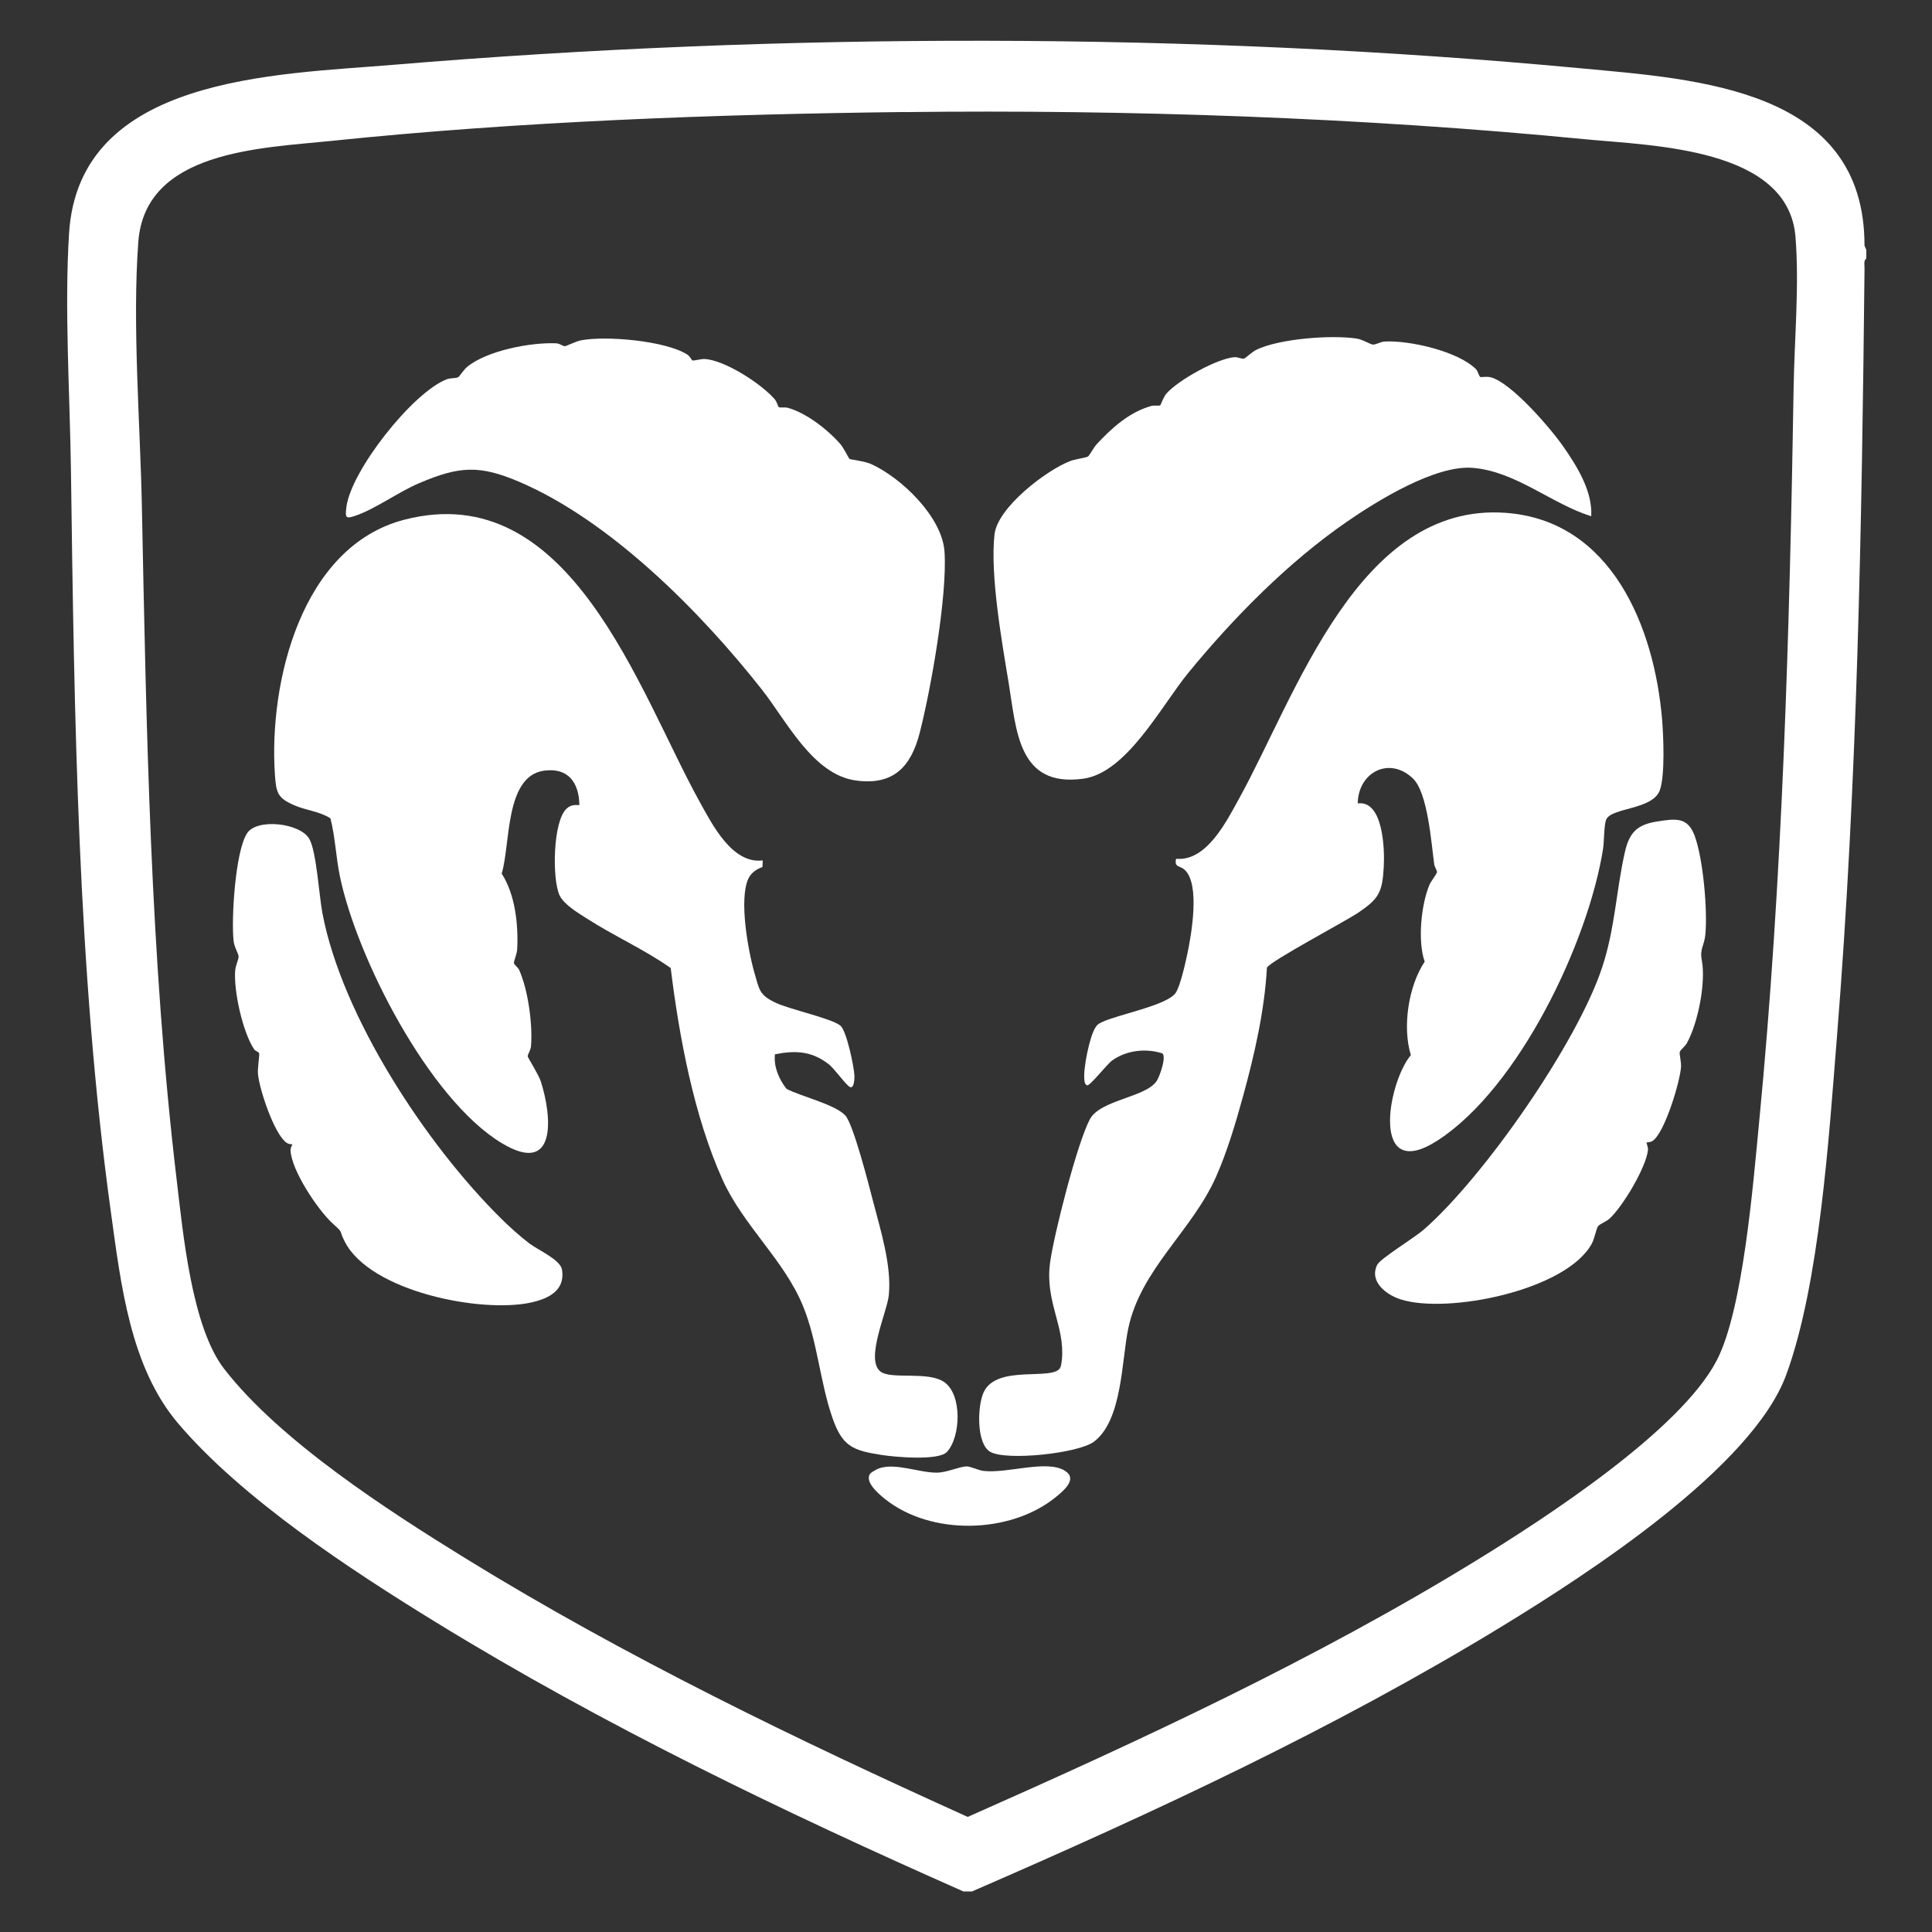
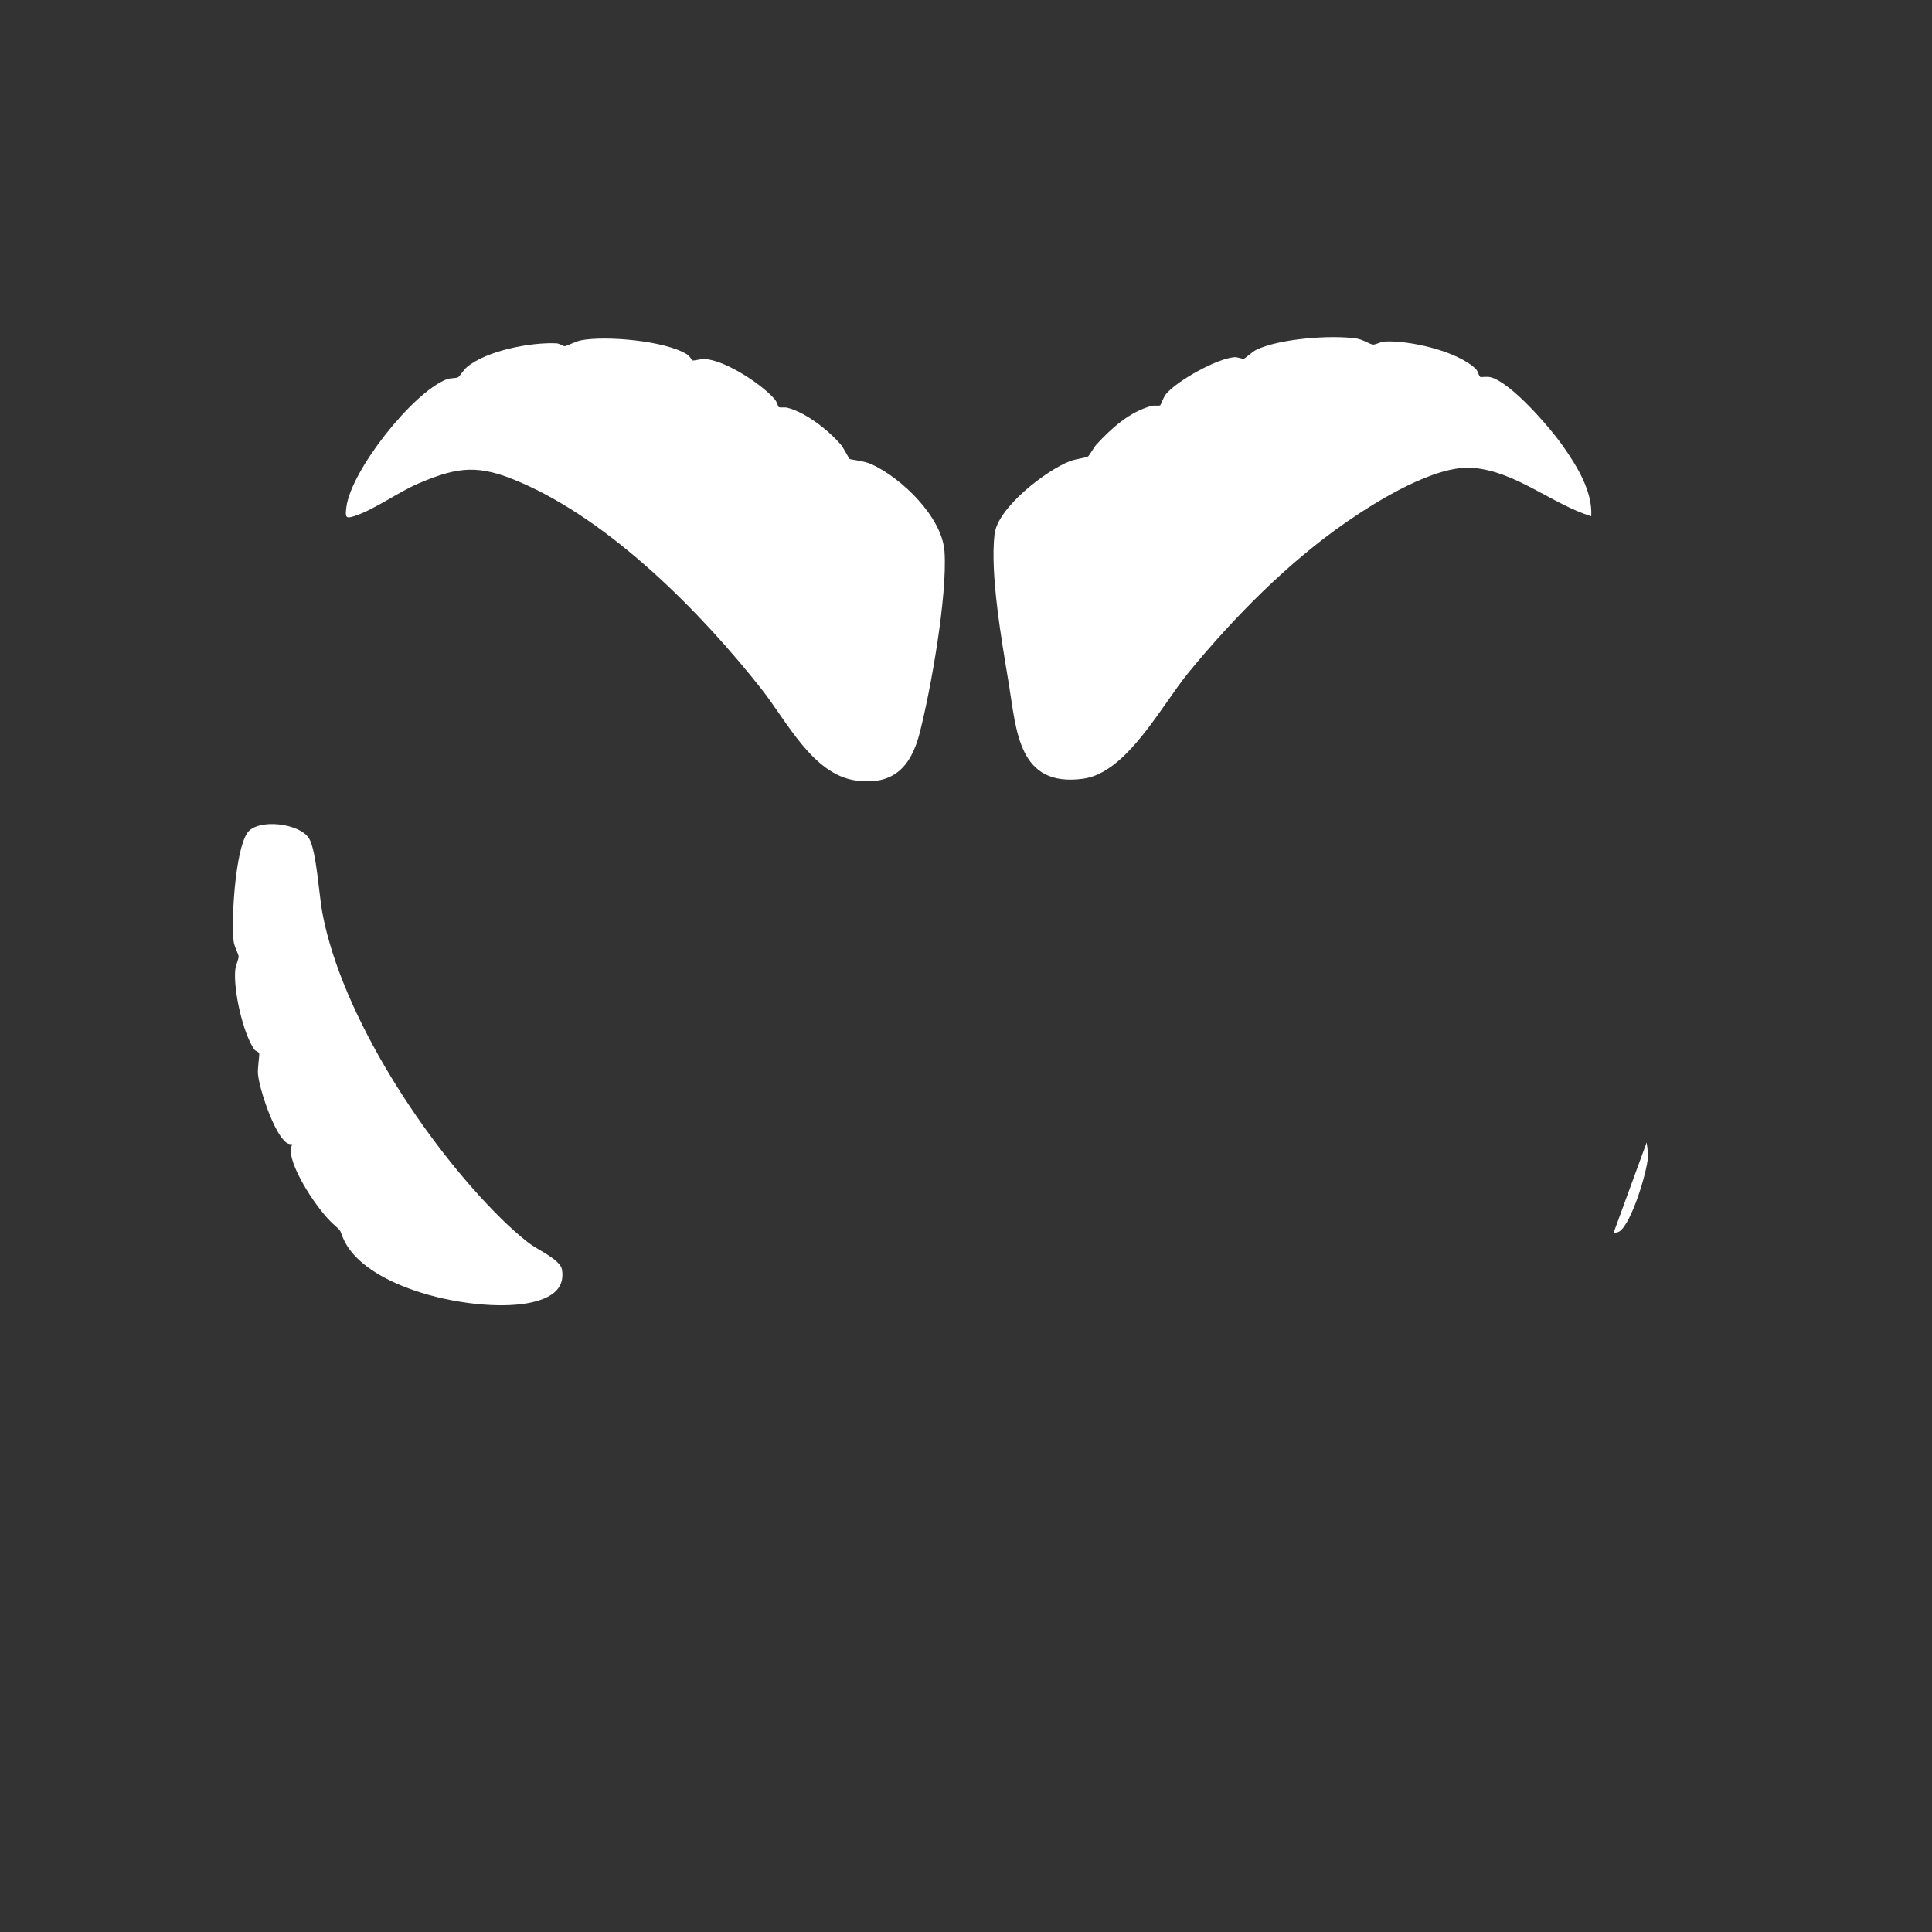
<svg xmlns="http://www.w3.org/2000/svg" id="Layer_1" data-name="Layer 1" viewBox="0 0 500 500">
  <rect x="0" y="0" width="500" height="500" fill="#333333" stroke="none" />
  <defs>
    <style>
      .cls-1 {
        fill: #fff;
      }
    </style>
  </defs>
-   <path class="cls-1" d="M483,64.67v2.24c-.74.47-.45,1.7-.46,2.46-.7,66.46-1.83,132.92-7.16,199.21-2.05,25.5-4.46,63.6-13.09,87.18-8.82,24.09-51.61,51.71-73.34,64.99-43.62,26.65-90.54,48.4-137.39,68.75h-2.24c-46.55-20.59-93.11-43-136.49-69.65-21.97-13.5-50.06-31.87-66.72-51.46-12.43-14.61-14.83-36.05-17.41-54.67-8.63-62.38-9.48-129.02-10.34-192-.27-19.71-1.71-41.76-.49-61.33,2.55-40.72,53.57-41.08,83.96-43.62,100.23-8.38,206.93-8.5,307.08.89,30.54,2.86,73.69,5.26,73.62,45.92l.47,1.08ZM234.02,28.99c-48.79.57-99.77,2.44-148.3,7.48-18.21,1.89-48.19,2.49-49.93,26.17-1.58,21.38.49,46.81.93,68.49,1.16,57.49,2.18,116.97,8.99,174.1,1.66,13.89,3.87,38.14,12.3,49.03,14.41,18.61,42.33,36.63,62.44,49.03,41.39,25.51,85.72,46.91,130,66.93,44.84-19.87,89.99-40.78,131.8-66.48,17.67-10.86,52.62-33.52,62.04-51.66,6.85-13.18,9.44-45.95,10.96-61.56,6.08-62.7,7.91-127.3,8.94-190.27.21-12.7,1.49-26.23.48-38.94-1.83-23.11-36.98-23.57-54.41-25.27-57.65-5.63-118.32-7.71-176.24-7.03Z" />
-   <path class="cls-1" d="M351.39,207.92c6.58-.86,6.98,11.83,6.73,16.36-.36,6.64-1.24,8.27-6.5,11.85-3.36,2.29-22.91,12.61-23.74,14.31-.63,11.18-3.21,22.45-6.17,33.23-1.86,6.78-4.12,14.39-6.96,20.8-6.26,14.16-19.58,23.98-22.78,39.45-1.71,8.25-1.52,23.69-8.86,29.19-4.05,3.03-22.64,5-26.81,2.64-3.69-2.09-3.36-12-1.71-15.48,3.45-7.26,17.92-2.81,19.79-6.29.24-.45.39-1.56.44-2.13.83-8.64-4.4-15.03-3.07-25.01.97-7.28,7.03-31.02,10.3-37.16,2.7-5.09,14.52-5.64,17.33-9.97.76-1.17,2.56-6.26,1.42-7.1-4.28-1.38-9.27-.8-12.96,1.83-1.37.98-5.73,6.62-6.51,6.46-.65-.41-.62-.87-.7-1.54-.33-2.73,1.34-11.01,2.81-13.35.56-.9.76-1,1.68-1.45,4.03-1.99,17.11-4.38,19.19-7.67,1.18-1.86,2.47-7.63,2.97-10.01,1.07-5.04,3.34-17.99-.65-21.74-1.28-1.2-2.78-.58-2.26-2.89,7.9.74,13.05-9.68,16.35-15.66,14.73-26.66,30.86-76.6,68.92-73.87,27.44,1.97,38.51,29.62,40.51,53.49.36,4.35.78,14.34-.56,18.23-1.78,5.16-12.44,4.51-13.88,7.61-.62,1.34-.54,5.76-.84,7.66-3.84,24.16-21.77,61.8-42.77,75.41-17.42,11.29-13.14-14.57-6.97-22.07-2.24-7.25-.63-17.86,3.58-24.17-1.85-5.26-.95-14.73,1.25-19.92.41-.96,1.94-2.83,1.93-3.28-.01-.52-.61-1.3-.71-1.99-.76-5.46-1.65-18.53-5.52-22.23-6.06-5.8-14.14-1.64-14.28,6.44Z" />
-   <path class="cls-1" d="M197.4,222.69l-.08,1.72c-1.43.41-2.94,1.52-3.6,2.89-2.57,5.32-.1,18.83,1.56,24.59,1.23,4.24,1.23,5.62,5.39,7.59,3.76,1.79,14.64,4.09,16.85,5.98,1.59,1.36,3.53,10.7,3.61,12.99.02.54-.06,3.34-1.13,2.88s-3.96-4.72-5.64-6c-4.33-3.32-8.55-3.52-13.81-2.48-.34,3.29,1.04,6.42,2.99,8.94,3.72,1.96,12.39,3.96,15.19,6.85,2.08,2.15,6.18,18.24,7.19,22.14,1.94,7.5,4.88,16.74,4.1,24.44-.44,4.34-6.18,16.64-2.16,19.73,2.82,2.17,12.29-.2,16.51,2.74,4.73,3.29,4.25,14.3.68,18.08-2.19,2.33-13.53,1.3-16.86.78-7.59-1.19-10.19-2.24-12.76-9.62-3.24-9.31-3.86-19.85-7.66-29.05-4.9-11.85-15.42-20.73-20.75-32.52-7.41-16.4-11.25-37.02-13.44-54.83-6.9-4.86-14.74-8.32-21.81-12.88-2.21-1.42-5.88-3.58-6.98-6-1.92-4.21-1.71-19.09,1.83-22.36,1.03-.95,1.95-1.01,3.32-.93-.08-5.8-2.88-9.77-9.14-8.91-10.22,1.41-8.65,19.24-10.97,26.63,3.52,5.41,4.36,13.31,4.01,19.68-.06,1.14-.92,3.05-.83,3.5.1.49,1.04,1.07,1.35,1.76,2.33,5.22,3.52,14.11,3.06,19.8-.08,1-.93,2.13-.84,2.61.07.36,2.82,4.69,3.39,6.46,2.97,9.3,4.11,24.54-10.13,15.95-18.82-11.35-37.55-48.04-41.89-69.12-1.02-4.96-1.19-10.07-2.43-14.92-2.79-1.82-6.26-2.06-9.28-3.36-4.37-1.89-4.76-3.16-5.09-7.9-1.64-24.01,6.87-59.08,33.4-66.01,43.06-11.26,60.71,44.42,76.5,72.94,3.3,5.95,8.45,16.2,16.35,15.21Z" />
  <path class="cls-1" d="M411.82,133.61c-10.28-3.21-19.52-11.62-30.67-12.53-9.67-.79-24.68,8.49-32.59,13.95-15.23,10.51-29.32,24.82-41.03,39.1-6.99,8.53-15.91,25.87-27.21,27.4-16.88,2.3-17.24-12.47-19.28-24.8-1.77-10.73-4.83-27.96-3.66-38.43.78-6.96,13.35-16.57,19.54-18.96,1.4-.54,4.03-.85,4.63-1.19.37-.21,1.56-2.42,2.23-3.14,3.94-4.25,8.5-8.39,14.22-9.96.68-.19,2,.06,2.29-.17.13-.11.79-2.14,1.62-3.07,3.06-3.45,12.97-8.98,17.53-9.37.93-.08,1.87.52,2.54.36.32-.08,2.08-1.75,3.13-2.26,5.99-2.91,19.4-3.9,25.93-2.93,1.57.23,3.41,1.43,4.23,1.56.71.11,1.97-.72,3.05-.78,6.41-.37,19.09,2.52,23.7,7.19.49.5.66,1.73,1.12,2,.11.07,1.67-.19,2.62.05,5.38,1.38,15.54,13.22,18.81,17.92,3.57,5.13,7.61,11.58,7.24,18.05Z" />
  <path class="cls-1" d="M179.14,93.25c.36.21,2.2-.39,3.2-.34,5.27.27,14.81,6.49,18.21,10.48.47.55.85,1.88.96,1.95.4.25,1.58,0,2.28.18,4.81,1.27,10.55,5.75,13.78,9.51.78.91,2.11,3.63,2.3,3.75.25.15,3.96.58,5.61,1.33,7.85,3.58,18.36,13.69,18.96,22.67.76,11.31-3.5,35.5-6.42,46.88-2.25,8.78-6.81,13.67-16.53,12.33-11.13-1.53-17.9-15.39-24.34-23.56-15.75-20-39.05-43.57-62.69-53.7-10.41-4.46-15.63-4.09-25.98.31-5.42,2.3-11.32,6.69-16.6,8.47-2.46.83-2.56.41-2.24-2.23,1.14-9.41,17.13-29.71,25.97-33.12,1.04-.4,2.32-.17,3.01-.57.29-.17,1.43-1.95,2.28-2.64,5.15-4.24,16.5-6.39,23.03-6.1.96.04,1.73.74,2.23.75.37,0,2.97-1.29,4.14-1.51,6.49-1.27,21.84.09,27.49,3.62.83.52,1.24,1.5,1.36,1.57Z" />
-   <path class="cls-1" d="M426.15,295.67c-.1.1.41,1.28.35,1.89-.44,4.52-6.56,14.73-9.95,17.82-.85.77-2.56,1.4-2.97,1.96-.5.69-.87,3.16-1.67,4.6-6.66,12.02-37.29,18.21-49.42,14.34-3.72-1.19-8.21-4.58-6.07-8.95.8-1.62,9.66-7.02,11.99-9.05,15.59-13.59,39.78-48.37,46.23-67.92,3.39-10.29,3.59-19.82,5.9-29.91,1.13-4.93,3.09-7.03,8.27-7.84,4.88-.77,7.95-1.22,9.77,3.7,2.19,5.92,3.35,19.13,2.78,25.41-.29,3.16-1.51,3.74-.94,6.76,1.11,5.82-.97,16.29-3.89,21.54-.46.82-1.67,1.7-1.81,2.24s.42,2.58.33,3.88c-.28,3.91-4.19,16.9-7.32,19.11-.58.41-1.53.37-1.58.43Z" />
+   <path class="cls-1" d="M426.15,295.67s.42,2.58.33,3.88c-.28,3.91-4.19,16.9-7.32,19.11-.58.41-1.53.37-1.58.43Z" />
  <path class="cls-1" d="M129.52,315.2c2.14,2.12,5.09,4.8,7.49,6.61,2.24,1.69,8.03,4.21,8.44,6.78.87,5.41-3.53,7.51-8.01,8.5-12.94,2.84-41.67-2.84-48.24-15.8-1.63-3.22-.16-1.99-3.03-4.58-3.87-3.49-10.8-13.86-10.98-19.04-.02-.57.29-1.04.47-1.55-.56.03-1.12-.09-1.58-.43-3.17-2.35-6.97-13.81-7.32-17.76-.13-1.46.42-4.86.32-5.29-.11-.47-.98-.6-1.28-1.04-2.96-4.32-5.39-15.29-4.93-20.5.11-1.28.91-2.86.88-3.57s-1.14-2.48-1.3-4.03c-.61-5.77.41-23.03,3.48-27.84,2.54-3.97,13.85-2.68,16.15,1.5,1.83,3.33,2.49,14.53,3.34,19.05,5.02,26.78,26.83,59.92,46.12,79Z" />
-   <path class="cls-1" d="M225.29,381.29c.24-.29,1.68-1.08,2.11-1.24,4.29-1.58,10.43,1.1,15.04,1.07,2.58-.02,5.7-1.52,7.63-1.62,1.05-.05,3.08,1.01,4.45,1.17,6.24.73,16.37-2.99,21.08-.04,3.33,2.08-.2,5.05-2.34,6.8-11.79,9.62-32.4,10.05-44.3.45-1.59-1.28-5.41-4.52-3.68-6.58Z" />
</svg>